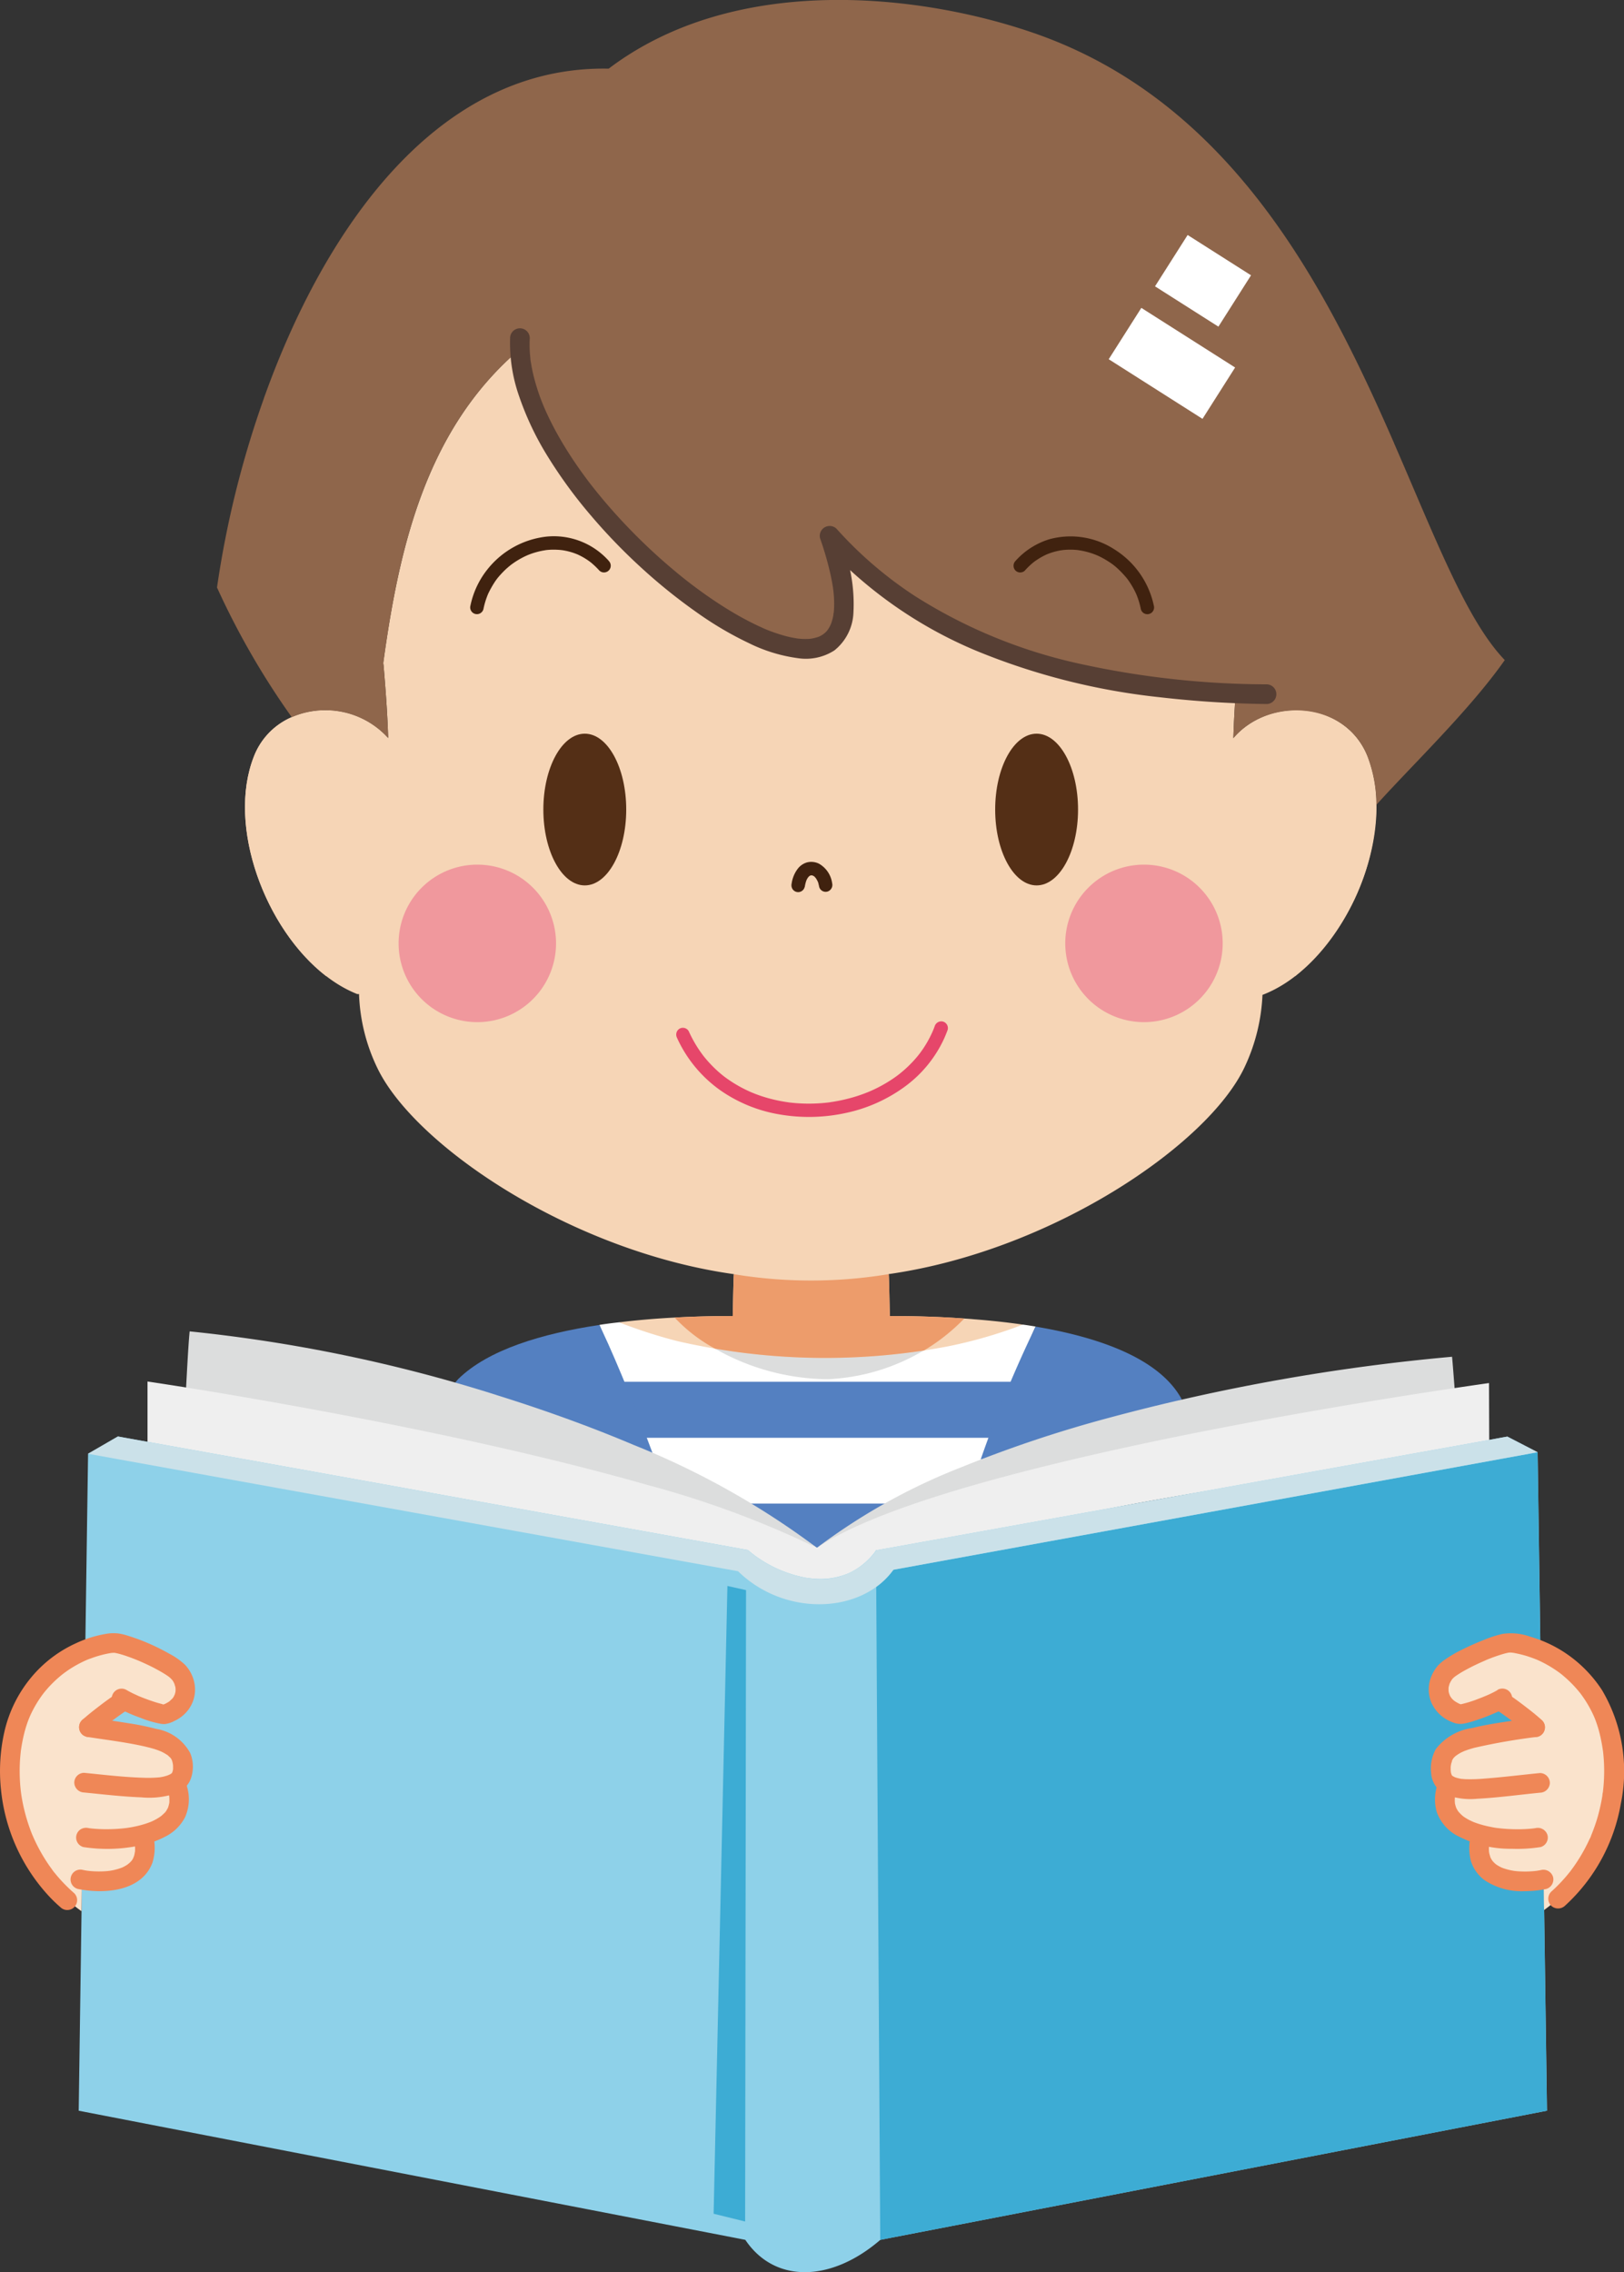
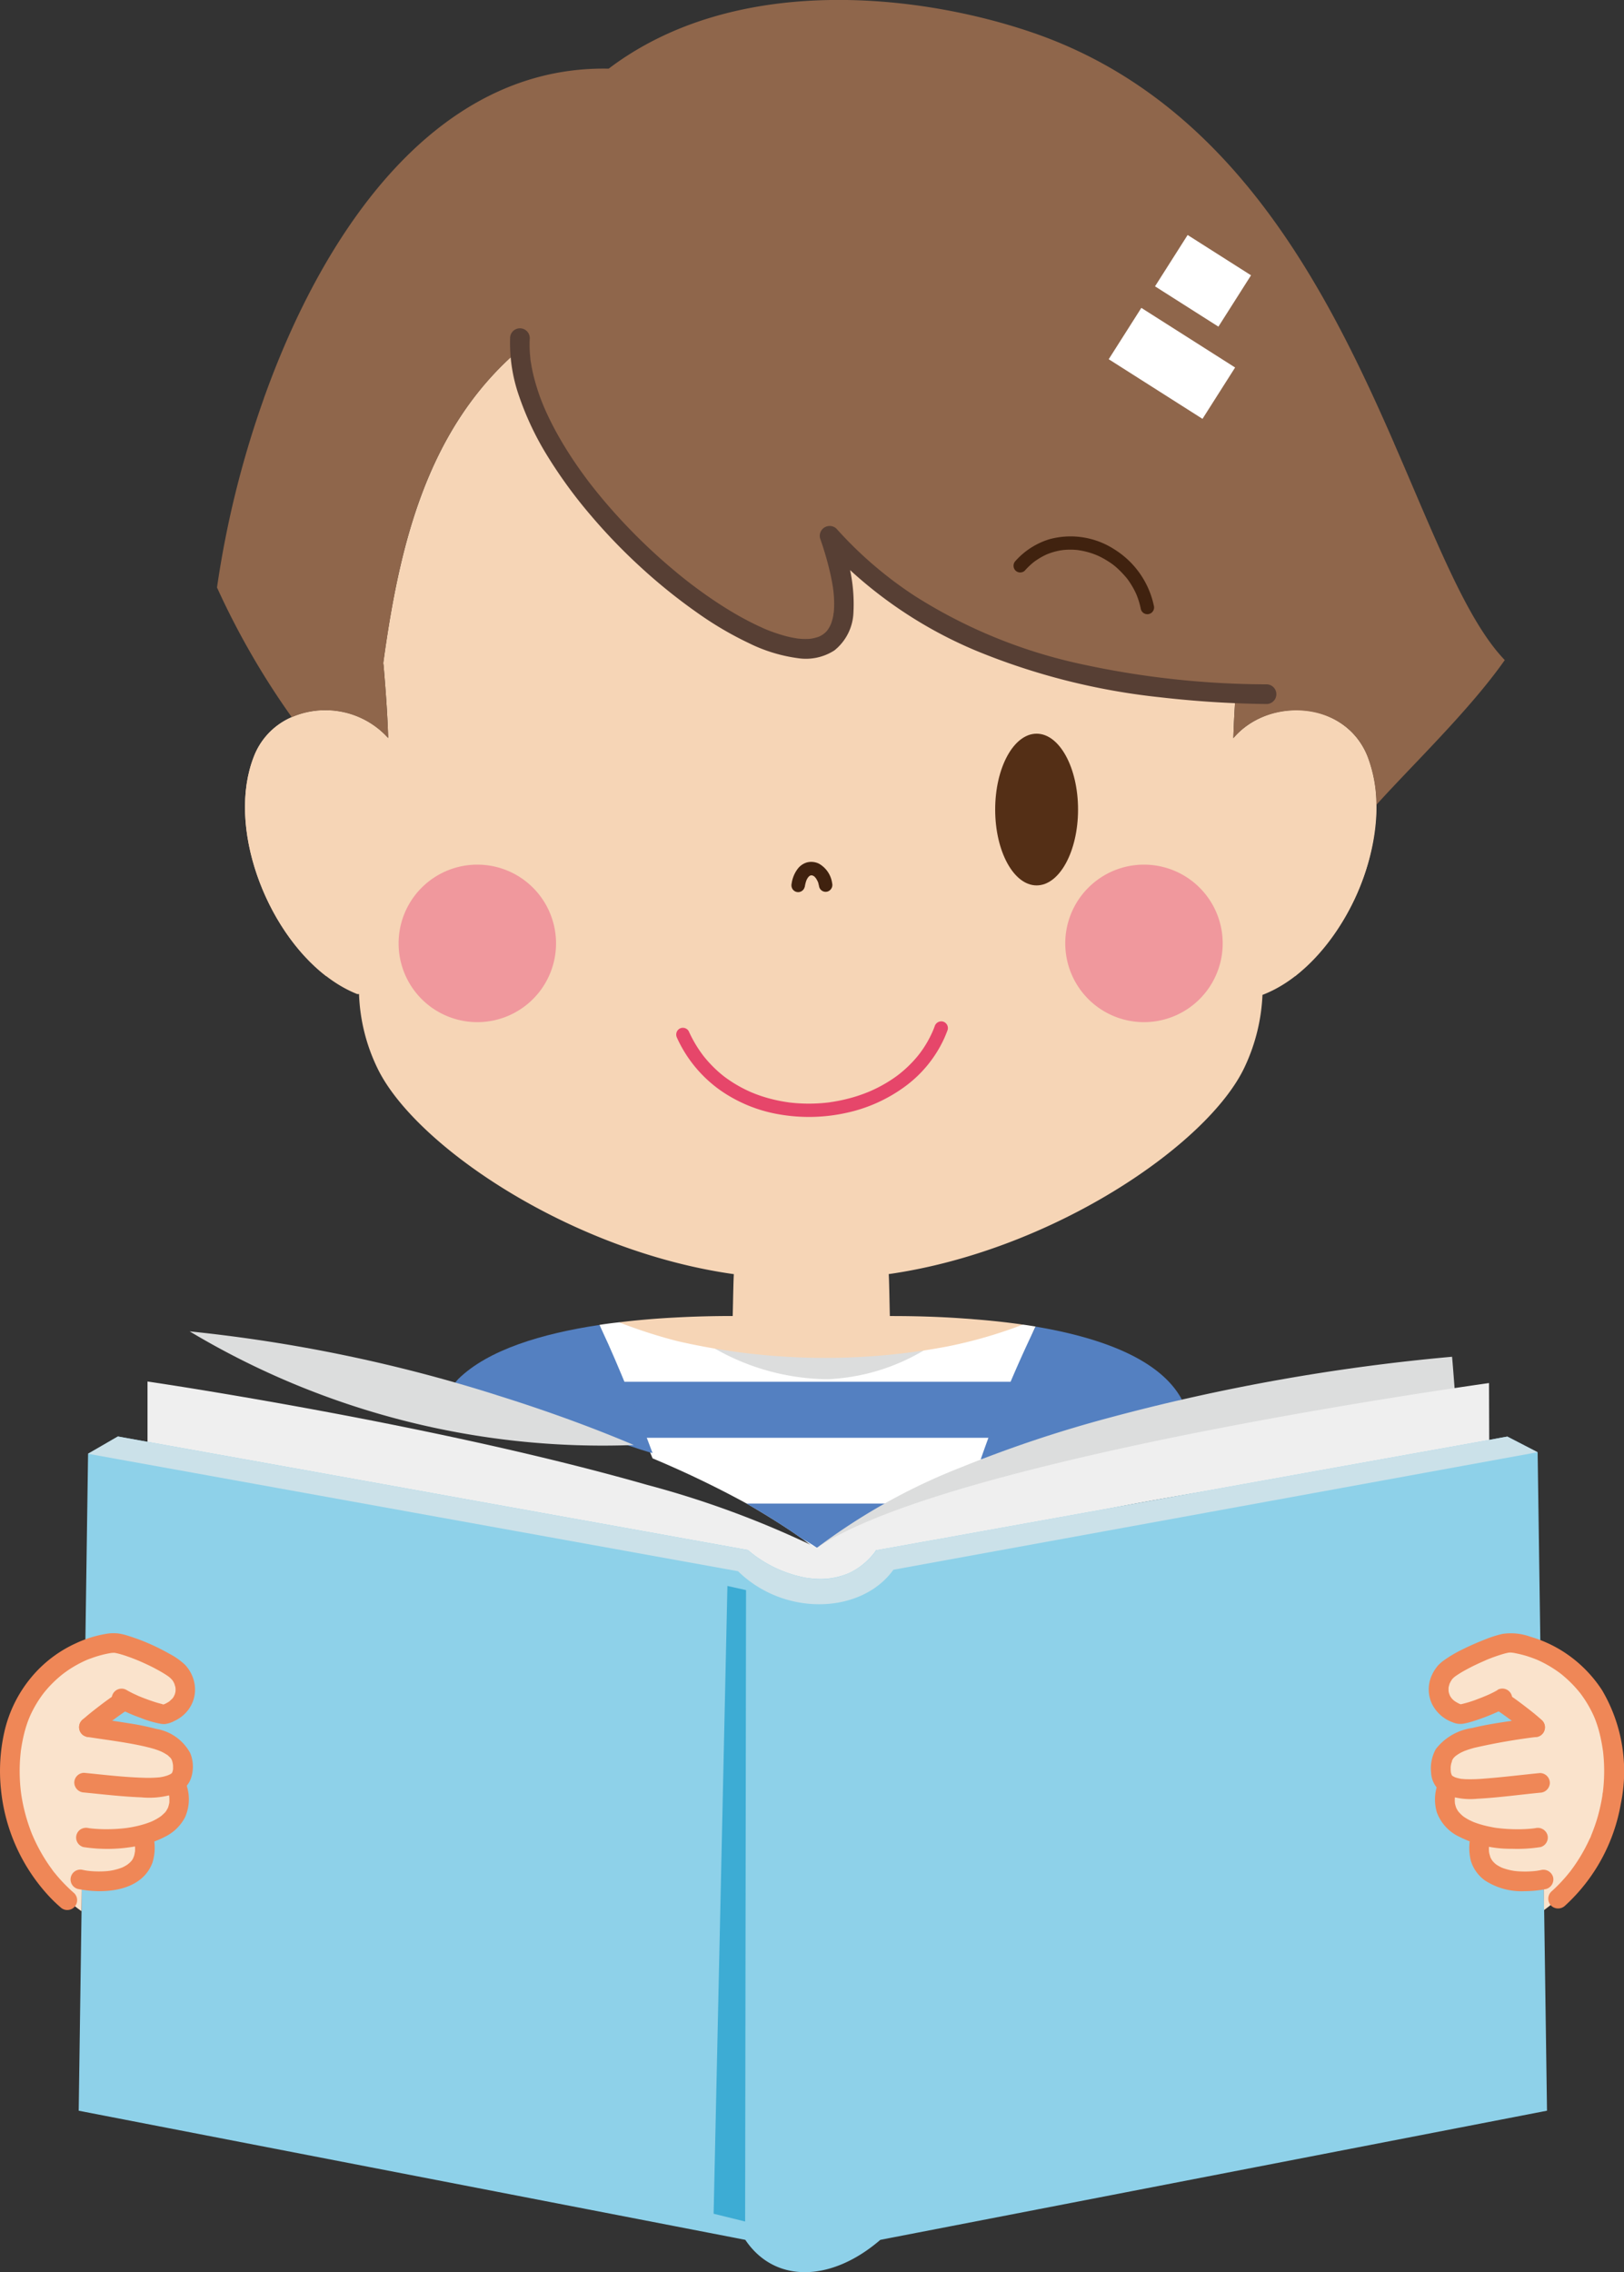
<svg xmlns="http://www.w3.org/2000/svg" xmlns:xlink="http://www.w3.org/1999/xlink" width="121.266" height="169.592" viewBox="0 0 121.266 169.592">
  <rect x="0" y="0" width="121.266" height="169.592" fill="#333333" stroke="none" />
  <defs>
    <clipPath id="a">
      <rect width="121.266" height="169.592" fill="none" />
    </clipPath>
    <clipPath id="b">
      <path d="M145.148,403.28a6.2,6.2,0,0,0-2.5.515,5.251,5.251,0,0,0-2.829,2.945c-2.022,5.174.838,12.855,5.383,16.37a13.9,13.9,0,0,0,2.594-1.64c.078-.667.185-1.335.309-2.007.278-1.538.734-3.045,1.059-4.576a39.757,39.757,0,0,0,.688-9.53c-.116-.124-.217-.224-.24-.247a6.2,6.2,0,0,0-4.463-1.829h0" transform="translate(-139.159 -403.28)" fill="none" />
    </clipPath>
    <radialGradient id="c" cx="0.554" cy="0.192" r="0.819" gradientTransform="matrix(0, 1, 0.757, 0, -5.693, 7.353)" gradientUnits="objectBoundingBox">
      <stop offset="0" stop-color="#efa89a" />
      <stop offset="0.566" stop-color="#f3c4ab" />
      <stop offset="1" stop-color="#f6d5b6" />
    </radialGradient>
    <clipPath id="d">
      <path d="M705.015,403.305a6.144,6.144,0,0,0-4.7,2.081,38.909,38.909,0,0,0,.68,9.522c.325,1.53.781,3.038,1.059,4.576.122.674.228,1.343.306,2.01a13.71,13.71,0,0,0,2.589,1.638A17.017,17.017,0,0,0,711,410.356a10.2,10.2,0,0,0-.657-3.594,5.537,5.537,0,0,0-5.328-3.457h0" transform="translate(-700.281 -403.305)" fill="none" />
    </clipPath>
    <radialGradient id="e" cx="0.674" cy="0.79" r="0.884" gradientTransform="matrix(0, 1, 0.711, 0, -9.148, 11.262)" xlink:href="#c" />
  </defs>
  <g transform="translate(-341 249.141)">
    <g transform="translate(341 -249.141)">
      <g transform="translate(0 0)">
        <g transform="translate(0 0)" clip-path="url(#a)">
          <path d="M373.04,751.114c-.232.464-.92,2.2-1.662,4.12-.564,1.453-1.159,3.007-1.608,4.181-.386,1.028-.665,1.762-.711,1.9-.278.108-3.138,1.391-6.307,3.007-1.971,1.013-4.058,2.156-5.712,3.239-.116.07-.224.147-.332.216-.34-.271-.688-.533-1.051-.8-.008,0-.008,0-.016-.008-1.183-.843-2.481-1.654-3.849-2.458-.108-.062-.216-.131-.332-.193a75.089,75.089,0,0,0-7.018-3.37c-.054-.124-.294-.711-.626-1.538-.448-1.121-1.067-2.7-1.654-4.181-.873-2.187-1.654-4.174-1.693-4.243.487-.077.974-.139,1.469-.193a27.781,27.781,0,0,0,5.032.495c5.488.247,14.152.317,19.764.139a26.1,26.1,0,0,0,5.356-.464c.325.046.642.093.951.147" transform="translate(-295.712 -652.098)" fill="#fff" />
          <path d="M382.562,784.546c-.564,1.453-1.159,3.007-1.608,4.182H355c-.448-1.121-1.067-2.7-1.654-4.182Z" transform="translate(-306.895 -681.411)" fill="#5480c1" />
          <path d="M435.369,853.691c-1.971,1.013-4.058,2.156-5.712,3.239-.108.023-.217.046-.332.062a8.961,8.961,0,0,0-1.051-.641c-.008,0-.008,0-.015-.008-1.183-.842-2.481-1.654-3.849-2.458-.108-.062-.216-.131-.332-.193Z" transform="translate(-368.329 -741.466)" fill="#5480c1" />
          <path d="M409.681,754.7a15.3,15.3,0,0,1-9.221,3.61,17.27,17.27,0,0,1-8.409-2.28,12.594,12.594,0,0,1-2.133-1.469c5.488.247,14.152.317,19.764.139" transform="translate(-338.659 -655.367)" fill="#dcdddd" />
          <path d="M572.064,758.656c-1.825.62-11.623,3.644-15.018,4.475a92.972,92.972,0,0,1,4.1-9.917c4.877.819,9.3,2.427,10.921,5.441" transform="translate(-483.818 -654.198)" fill="#5480c1" />
          <path d="M273.277,761.835c-.906-.171-13.591-4.581-14.74-5.256.07-.085.147-.178.224-.263,2.241-2.2,6.261-3.4,10.543-4.042.077.147.155.309.232.479,1.09,2.3,2.8,6.547,3.741,9.082" transform="translate(-224.55 -653.381)" fill="#5480c1" />
          <path d="M511.455,770.324a149.972,149.972,0,0,0-25.661,4.568,93.4,93.4,0,0,0-10.906,3.648,45.3,45.3,0,0,0-10.86,6.044c2.218-1.5,43.036-10.863,47.643-11.551,0,0-.155-2.091-.216-2.709" transform="translate(-403.028 -669.058)" fill="#dcdddd" />
-           <path d="M128.631,760.665a114.175,114.175,0,0,0-22.9-4.746c-.108,1.028-.24,3.8-.3,4.785,4.182.672,43.964,9.692,47.141,11.369A60.049,60.049,0,0,0,138.9,764.4c-3.27-1.384-6.748-2.636-10.272-3.733" transform="translate(-91.569 -656.547)" fill="#dcdddd" />
+           <path d="M128.631,760.665a114.175,114.175,0,0,0-22.9-4.746A60.049,60.049,0,0,0,138.9,764.4c-3.27-1.384-6.748-2.636-10.272-3.733" transform="translate(-91.569 -656.547)" fill="#dcdddd" />
          <path d="M183.963,784.493s-.927.131-2.543.371c-4.607.688-14.778,2.288-24.741,4.468-4.406.966-8.765,2.04-12.591,3.192-4.4,1.329-8.093,2.767-10.311,4.267a71,71,0,0,0-12.684-4.7c-4.22-1.206-8.811-2.319-13.271-3.293-8.734-1.909-17-3.308-21.186-3.981-1.8-.286-2.844-.44-2.844-.44v4.943c5.124.92,43.521,7.741,44.58,7.934a10.108,10.108,0,0,0,5.208,2.366,4.991,4.991,0,0,0,4.63-2.118c1.291-.232,13.847-3.023,20.193-4.167,9.422-1.7,20.127-3.155,25.576-4.129Z" transform="translate(-72.777 -681.264)" fill="#efefef" />
          <path d="M154.3,865.915s-41.46,8.031-48.7,9.43c-.68.131-1.059.209-1.074.209-3.625,3.13-7.853,3.3-10.079,0-.147-.031-.317-.062-.317-.062l-.031-.008-49.429-9.569s.564-39.79.7-49.034l2.234-1.291c.626.116,1.368.247,2.211.4,5.125.92,13.936,2.5,22.229,4,6.292,1.136,12.282,2.211,16.131,2.906,2.682.487,4.328.781,4.328.781s1.074.193,2.133.386a9.31,9.31,0,0,0,4.3,2.064c.015,0,.023.008.039.008.2.031.41.054.61.07a5.4,5.4,0,0,0,2.435-.348,1.971,1.971,0,0,0,.263-.116c.1-.046.193-.1.294-.155a5.233,5.233,0,0,0,1.639-1.5.029.029,0,0,0,.023-.008c1.283-.224,2.249-.4,2.249-.4s.974-.178,2.636-.471c3.2-.58,8.958-1.615,15.3-2.759,9.422-1.7,20.127-3.625,25.576-4.6.41-.077.781-.147,1.129-.209l.216-.039h.008l2.257,1.167c.131,9.02.7,49.15.7,49.15" transform="translate(-38.793 -708.374)" fill="#8ed1e9" />
          <path d="M497.6,880.149c0,.015-.015.023-.023.039v-.031a.029.029,0,0,0,.023-.008" transform="translate(-432.162 -764.446)" fill="#3dacd4" />
-           <path d="M547.768,873.677s-41.46,8.031-48.7,9.43c-.68.131-1.059.209-1.074.209l-.3-48.733a.008.008,0,0,1,.008-.008c.008-.007.023-.015.031-.023a5.626,5.626,0,0,0,1.244-1.252l48.1-8.773c.131,9.02.7,49.15.7,49.15" transform="translate(-432.265 -716.136)" fill="#3dacd4" />
          <path d="M407.78,900.777l-1.391-.31-1.03,46.856,2.353.58Z" transform="translate(-352.072 -782.093)" fill="#3dacd4" />
          <path d="M158.2,816.766l-48.1,8.773a5.626,5.626,0,0,1-1.244,1.252c-.008.008-.023.015-.031.023a.008.008,0,0,0-.008.008c-2.8,2.017-7.374,1.708-10.319-1.175l-48.54-8.765,2.234-1.291c.626.116,1.368.247,2.21.4,5.125.92,13.936,2.5,22.229,4,6.292,1.136,12.282,2.211,16.131,2.906,2.682.487,4.328.781,4.328.781s1.074.193,2.133.386a9.311,9.311,0,0,0,4.3,2.064c.015,0,.023.008.039.008a6.958,6.958,0,0,0,.8.093,5.058,5.058,0,0,0,2.249-.371,1.958,1.958,0,0,0,.263-.116c.1-.046.193-.1.294-.155a5.108,5.108,0,0,0,1.639-1.469c.008-.015.023-.023.023-.039,1.283-.224,2.249-.4,2.249-.4s.974-.178,2.636-.472c3.2-.58,8.958-1.615,15.3-2.759,9.422-1.7,20.127-3.625,25.576-4.6.41-.077.781-.147,1.128-.209l.216-.039h.008Z" transform="translate(-43.389 -708.375)" fill="#cbe1e9" />
          <path d="M829.828,939.21a8.8,8.8,0,0,0-5.109-5.859,8.511,8.511,0,0,0-1.082-.371,5.59,5.59,0,0,0-1.152-.209A11.889,11.889,0,0,0,817.593,935c-.842,1.028-.649,2.991,1.051,3.1a8.169,8.169,0,0,0,3.022-1.043,22.159,22.159,0,0,1,2.651,2.017c-3.563.556-5.851.75-6.717,1.917-.356.464-.379,1.816.178,2.172a.579.579,0,0,0,.093.054c-.039.116-.093.247-.1.271-.727,2.071.7,3.13,2.512,3.6v.008a1.827,1.827,0,0,0-.039.2c-.789,3.354,2.968,3.5,4.707,3.138h.008c.008.773.016,1.53.031,2.28a12.8,12.8,0,0,0,4.839-13.5" transform="translate(-709.691 -810.15)" fill="#fae3cc" />
          <path d="M816.807,931.534a7.362,7.362,0,0,1-.713.362l-.2.086c-.041.018-.128.046.055-.023-.041.015-.081.034-.122.05q-.2.084-.412.162a8.617,8.617,0,0,1-1.425.442c-.177.033.149-.008.07-.007a.666.666,0,0,0-.079,0c-.1.014.267.071.094,0-.044-.017-.09-.032-.135-.048-.136-.047.142.069.005,0a3.38,3.38,0,0,1-.373-.214c-.048-.031-.065-.079.051.042-.027-.028-.062-.051-.091-.077a1.9,1.9,0,0,1-.137-.136c-.025-.027-.047-.06-.074-.085.123.117.08.109.048.06s-.068-.1-.1-.153-.051-.107-.08-.159c.121.216.012.019-.009-.056-.016-.056-.026-.113-.039-.17-.024-.11.011.09.011.092,0-.034-.007-.07-.009-.1,0-.058,0-.116,0-.174q0-.035,0-.07c.013-.174-.02.094-.008.039a3.142,3.142,0,0,1,.083-.327c.012-.034.028-.067.038-.1,0,.005-.082.176-.03.076.034-.065.066-.131.105-.194s.075-.1.1-.156c-.1.174-.056.069-.008.016a1.71,1.71,0,0,1,.166-.156l.047-.039c.076-.065-.1.076-.088.067a.908.908,0,0,1,.111-.081c.091-.065.184-.126.279-.186.2-.128.412-.246.624-.359q.352-.188.713-.357.181-.085.363-.166l.183-.08.073-.031c.13-.056-.173.071-.012,0a12.629,12.629,0,0,1,1.36-.488c.084-.024.168-.046.253-.065l.12-.025c.082-.016.244-.012-.046,0,.058,0,.115-.011.174-.01.077,0,.154.012.231.019.138.013-.007,0-.028,0a1.218,1.218,0,0,1,.2.034,7.9,7.9,0,0,1,1.213.335q.144.052.287.108c.009,0,.2.079.071.028s.032.014.046.02q.232.1.459.218a8.842,8.842,0,0,1,.852.5q.2.132.393.276l.077.058c.136.1-.129-.1,0,0,.068.055.137.11.2.167a8.9,8.9,0,0,1,.713.673q.165.174.32.356.078.091.153.184l.06.075q.073.093-.027-.035l.058.077a8.739,8.739,0,0,1,.991,1.7c.013.03.025.06.039.089-.08-.172-.027-.063-.009-.019.03.075.06.151.088.227q.089.24.164.485c.1.323.178.652.245.982q.045.223.082.448.02.118.037.237c.007.05.017.172,0-.029,0,.048.012.1.018.143q.059.5.078,1.007a12.976,12.976,0,0,1-.078,1.979c0,.032-.008.064-.012.1l-.006.048q-.016.122.007-.051a.737.737,0,0,0-.032.216q-.039.252-.088.5-.1.5-.235,1-.13.471-.3.931-.083.23-.174.458l-.046.113c-.025.061-.019.138.008-.017a1.321,1.321,0,0,1-.119.269,12.7,12.7,0,0,1-.977,1.762q-.137.206-.281.406-.065.09-.132.179c-.025.033-.047.069-.075.1.13-.142.022-.029-.007.008q-.325.41-.684.791-.345.365-.719.7a.739.739,0,0,0,0,1.039.751.751,0,0,0,1.038,0,13.39,13.39,0,0,0,4.164-7.605,11.92,11.92,0,0,0-1.4-8.479,9.694,9.694,0,0,0-3.161-3.041,9.574,9.574,0,0,0-2.227-.961,4.261,4.261,0,0,0-2.044-.2,8.309,8.309,0,0,0-1.311.418c-.573.223-1.139.47-1.689.745a9.228,9.228,0,0,0-1.283.746,3.11,3.11,0,0,0-.523.437,2.989,2.989,0,0,0-.55.926,2.544,2.544,0,0,0,.078,1.935,2.775,2.775,0,0,0,1.554,1.392,1.449,1.449,0,0,0,.873.089,5.149,5.149,0,0,0,.631-.162,15.875,15.875,0,0,0,1.865-.713,7.341,7.341,0,0,0,.713-.362.734.734,0,0,0-.741-1.268" transform="translate(-704.978 -805.393)" fill="#ef8757" />
          <path d="M847.714,961.831c.459.3.9.626,1.34.96.023.017.121.093.021.016s0,0,.02.016l.154.121q.154.122.306.247c.176.146.351.294.518.45a.734.734,0,0,0,1.038-1.038c-.406-.377-.846-.718-1.286-1.056s-.9-.675-1.372-.985a.739.739,0,0,0-1,.263.751.751,0,0,0,.263,1" transform="translate(-735.965 -834.201)" fill="#ef8757" />
          <path d="M820.367,975.229c-1.5.235-3.031.4-4.51.763a4.167,4.167,0,0,0-2.707,1.568,2.958,2.958,0,0,0-.354,1.767,1.9,1.9,0,0,0,1.055,1.615,5.1,5.1,0,0,0,2.4.328c1.563-.079,3.12-.3,4.677-.45a.751.751,0,0,0,.734-.734.742.742,0,0,0-.734-.734c-1.391.137-2.78.311-4.174.417a11.917,11.917,0,0,1-1.287.044c-.086,0-.172-.007-.258-.014l-.116-.01-.045,0c-.151-.016.194.031.085.012a3.68,3.68,0,0,1-.423-.091c-.062-.018-.122-.04-.182-.062-.148-.054.12.056.071.031-.033-.017-.068-.031-.1-.048s-.065-.034-.1-.053c-.076-.046-.067-.093.036.034a.644.644,0,0,0-.05-.046c-.024-.024-.044-.052-.068-.075.133.125.084.118.055.067-.017-.03-.036-.058-.052-.088-.061-.116.006-.007.017.049-.012-.062-.043-.124-.058-.186-.009-.035-.046-.248-.022-.1s0-.084,0-.125q0-.1,0-.206c0-.075.061-.3,0-.044.014-.058.02-.118.033-.177.026-.117.084-.233.107-.349-.033.171-.069.15-.039.093.013-.025.024-.051.037-.075s.045-.072.066-.108c.036-.061-.142.17-.022.031q.05-.058.1-.112t.1-.089c.052-.046.194-.131-.025.014.085-.056.165-.118.253-.17s.171-.1.26-.139l.141-.065c.118-.055-.181.072-.058.024l.091-.036a7.2,7.2,0,0,1,.726-.232,45.359,45.359,0,0,1,4.735-.821.736.736,0,0,0,.513-.9.756.756,0,0,0-.9-.513" transform="translate(-705.933 -847.015)" fill="#ef8757" />
          <path d="M815.337,1008.307a3.344,3.344,0,0,0-.115,2.278,3.281,3.281,0,0,0,1.384,1.651,8.477,8.477,0,0,0,4.2,1.046,11.123,11.123,0,0,0,2.155-.128.737.737,0,0,0,.513-.9.756.756,0,0,0-.9-.513c-.048.008-.245.035-.083.014s-.059.006-.107.012c-.135.015-.27.026-.405.035-.3.019-.593.026-.89.022q-.484-.006-.966-.049l-.227-.023-.13-.015-.065-.008c-.1-.012.092.013.1.013a4.665,4.665,0,0,1-.5-.081,8.123,8.123,0,0,1-.95-.236c-.152-.048-.3-.1-.451-.162-.131-.052.155.069.05.021l-.109-.049c-.071-.033-.142-.068-.211-.1a3.877,3.877,0,0,1-.367-.219l-.091-.064c-.116-.081.087.071.05.04-.056-.046-.111-.091-.165-.14a3.389,3.389,0,0,1-.269-.288c-.053-.061.112.154.067.087-.009-.014-.021-.028-.03-.042s-.034-.05-.051-.075q-.056-.087-.1-.179c-.016-.031-.029-.062-.045-.093-.045-.091.053.112.044.1s-.018-.047-.023-.061c-.024-.071-.047-.142-.065-.215-.01-.039-.018-.079-.025-.119,0-.013,0-.027-.007-.041-.024-.115.016.172.013.1s-.014-.161-.014-.242.005-.18.013-.271c.014-.166-.027.151-.006.038.009-.048.016-.1.026-.145a3.909,3.909,0,0,1,.179-.6.737.737,0,0,0-.513-.9.754.754,0,0,0-.9.513" transform="translate(-707.923 -875.292)" fill="#ef8757" />
          <path d="M834.715,1037.465a3.879,3.879,0,0,0-.031,2.061,2.822,2.822,0,0,0,1.038,1.441,5.006,5.006,0,0,0,2.989.805,7.933,7.933,0,0,0,1.591-.163.739.739,0,0,0,.513-.9.752.752,0,0,0-.9-.513c-.086.018-.173.034-.26.048l-.126.019c-.119.018.212-.026.091-.012l-.093.011q-.309.034-.621.043c-.225.006-.451,0-.675-.014-.1-.007-.2-.018-.3-.029-.18-.02.2.031,0,0q-.1-.015-.2-.034a4.351,4.351,0,0,1-.636-.171c-.046-.016-.091-.035-.137-.052-.117-.045.18.083.068.028l-.053-.024a2.828,2.828,0,0,1-.3-.162q-.06-.037-.117-.077c-.022-.016-.044-.035-.068-.049.186.117.119.1.072.055a2.512,2.512,0,0,1-.229-.219c-.053-.06-.12-.187.009.021-.027-.043-.06-.083-.088-.126s-.054-.089-.078-.134l-.032-.064c-.033-.068-.035-.159.021.056-.031-.117-.08-.228-.106-.348-.007-.031-.012-.062-.018-.094-.036-.181.014.16,0,.033-.005-.068-.011-.137-.013-.205a3.644,3.644,0,0,1,.021-.446c.014-.151-.032.187,0,.036.007-.041.014-.082.021-.123.019-.1.042-.2.067-.3a.734.734,0,0,0-1.416-.391" transform="translate(-724.848 -900.619)" fill="#ef8757" />
          <path d="M18.207,940.955c-.866-1.167-3.154-1.36-6.717-1.917a22.161,22.161,0,0,1,2.651-2.017,6.74,6.74,0,0,0,3.061.889,1.719,1.719,0,0,0,1.013-2.945c-.649-.781-3.463-2.342-4.893-2.226a6.165,6.165,0,0,0-1.152.209,10.013,10.013,0,0,0-.958.325,8.8,8.8,0,0,0-5.233,5.905,12.8,12.8,0,0,0,4.954,13.588c.016-.765.023-1.546.031-2.342,1.8.332,5.449.124,4.576-3.262l-.448-.008c2.017-.41,3.741-1.477,2.937-3.733-.008-.023-.054-.139-.093-.232.031-.023.062-.039.093-.062a2.071,2.071,0,0,0,.178-2.172" transform="translate(-4.849 -810.117)" fill="#fae3cc" />
          <path d="M8.695,932.794a11.276,11.276,0,0,0,1.78.8,7.757,7.757,0,0,0,1.47.441,1.724,1.724,0,0,0,.348.033,1.976,1.976,0,0,0,.7-.22,2.77,2.77,0,0,0,.863-.606,2.517,2.517,0,0,0,.706-1.849,2.74,2.74,0,0,0-.759-1.764,5.3,5.3,0,0,0-1.185-.826,15.588,15.588,0,0,0-3.17-1.361,4.367,4.367,0,0,0-.554-.13,3.115,3.115,0,0,0-1,.026,8.635,8.635,0,0,0-2.285.726,9.347,9.347,0,0,0-3.344,2.6,9.708,9.708,0,0,0-1.932,3.957,13.255,13.255,0,0,0-.26,4.331,13.7,13.7,0,0,0,3.635,8.016q.379.4.794.759a.734.734,0,1,0,1.038-1.038,12.107,12.107,0,0,1-1.447-1.5c-.027-.033-.209-.248-.068-.084-.053-.062-.1-.131-.148-.2q-.161-.217-.311-.442-.287-.427-.538-.876t-.464-.913q-.051-.111-.1-.222c-.013-.03-.025-.06-.039-.089.089.187.015.035,0,0q-.1-.236-.184-.476a13.211,13.211,0,0,1-.543-1.935q-.047-.237-.086-.475c-.013-.079-.025-.159-.036-.239-.025-.171.021.175,0,0-.006-.048-.012-.1-.018-.144q-.059-.5-.079-1.007a12.759,12.759,0,0,1,.075-1.983c0-.039.01-.079.014-.118.02-.17-.026.175,0,.006.012-.078.023-.157.036-.235q.04-.246.09-.491c.065-.319.142-.636.237-.948q.069-.228.151-.453.041-.112.085-.222a.817.817,0,0,0,.054-.132c-.041.1-.05.117-.028.066l.029-.065a8.672,8.672,0,0,1,.451-.881,8.767,8.767,0,0,1,.545-.82c0,.005.058-.073.057-.075l-.058.075.058-.073q.073-.092.149-.181.166-.2.343-.383a8.854,8.854,0,0,1,.7-.659q.089-.076.18-.149c.01-.008.093-.069.092-.073s-.137.1-.019.015.265-.194.4-.285a8.793,8.793,0,0,1,.85-.5q.21-.109.426-.206l.13-.057c.127-.056-.043.021-.044.019s.233-.092.265-.1a8.5,8.5,0,0,1,1.016-.312c.1-.023.2-.045.295-.064l.144-.026c.046-.008.175-.041,0,0a1.42,1.42,0,0,1,.367-.025c.031,0,.062.007.093.009-.285-.019-.146-.021-.068-.006s.182.038.272.061c.207.054.412.119.614.189.238.082.474.172.708.266l.181.074c.138.057-.167-.072-.03-.013l.073.031q.2.087.4.179a13.539,13.539,0,0,1,1.4.732c.09.055.179.112.266.171.04.027.08.055.119.083l.056.041c.114.083-.143-.117-.056-.043.058.05.118.1.172.152.023.023.045.047.067.071s.022.031.035.044c-.155-.154-.041-.052,0,0s.066.1.1.16.1.255.02.022a3.06,3.06,0,0,1,.108.358c.006.029.009.058.016.087-.049-.213-.015-.137-.012-.073s.007.116.007.174-.008.115-.01.173c0,.094.037-.206.009-.075-.007.034-.013.068-.021.1a1.7,1.7,0,0,1-.049.168c-.022.062-.082.143.022-.045-.011.02-.02.043-.03.064q-.04.08-.087.157c-.019.031-.041.06-.061.091-.076.115.118-.134.024-.031s-.19.176-.278.269c.131-.139.074-.057.017-.018l-.07.046a2.4,2.4,0,0,1-.228.126c-.016.008-.154.069-.037.019s-.027.009-.043.015c-.038.014-.077.024-.114.039-.088.034-.033-.039.142-.013a.551.551,0,0,0-.07,0c-.166,0,.2.038.058.008-.212-.044-.419-.1-.626-.163-.277-.086-.55-.181-.822-.284q-.207-.078-.411-.162l-.082-.033c-.148-.061.16.07.014.006l-.215-.1a7.289,7.289,0,0,1-.694-.354.734.734,0,0,0-.741,1.268" transform="translate(0 -805.385)" fill="#ef8757" />
          <path d="M47.788,960.546c-.47.31-.926.642-1.372.985s-.879.679-1.286,1.056a.74.74,0,0,0,0,1.038.75.75,0,0,0,1.039,0c.163-.151.333-.3.5-.438q.151-.125.3-.247l.154-.121.078-.061c-.177.142-.058.045-.021.017.436-.334.882-.658,1.34-.961a.734.734,0,1,0-.741-1.268" transform="translate(-39.013 -834.184)" fill="#ef8757" />
          <path d="M43.043,976.611c1.418.222,2.853.389,4.255.7.263.059.525.125.783.2q.166.051.33.11l.154.059c.02.008.04.018.06.024-.235-.075-.091-.039-.031-.011a3.264,3.264,0,0,1,.508.285l.066.048c.085.058-.1-.07-.085-.066a.434.434,0,0,1,.1.085,2.427,2.427,0,0,1,.2.2c.1.118-.106-.167-.021-.025.025.042.048.085.072.128.061.108-.058-.159-.029-.073.009.026.02.052.029.079a2.086,2.086,0,0,1,.058.2c.014.06.019.124.035.183,0-.006-.02-.2-.012-.082,0,.038.007.077.009.115q0,.1,0,.193,0,.039,0,.077c0,.026,0,.051-.007.076q.027-.189.013-.1c-.016.06-.024.122-.042.183-.009.029-.019.058-.029.087-.034.107.027-.069.032-.075a.7.7,0,0,0-.088.154c.056-.139.092-.109.026-.039-.023.024-.056.046-.077.072.1-.125.114-.081.046-.042l-.032.019-.082.046c-.062.033-.125.061-.188.091.286-.135.053-.024-.027,0s-.139.042-.209.06-.143.033-.215.046l-.114.019c-.175.029.2-.022.041-.005a9.032,9.032,0,0,1-1.212.039c-1.5-.04-2.99-.223-4.478-.369a.737.737,0,0,0-.734.734.754.754,0,0,0,.734.734c1.426.14,2.855.309,4.288.363a6.167,6.167,0,0,0,2.42-.251,3.326,3.326,0,0,0,.517-.241,1.775,1.775,0,0,0,.741-.9,2.67,2.67,0,0,0-.042-1.909,3.543,3.543,0,0,0-2.54-1.809,19.319,19.319,0,0,0-2.093-.426c-.91-.148-1.822-.277-2.733-.419a.8.8,0,0,0-.566.074.734.734,0,0,0,.175,1.342" transform="translate(-36.601 -846.981)" fill="#ef8757" />
          <path d="M50.1,1008.631a4,4,0,0,1,.165.536.917.917,0,0,1,.045.243c0,.023-.02-.2-.016-.117,0,.021,0,.041.006.062q.007.068.009.137,0,.1,0,.206c0,.038-.005.076-.008.113-.011.158.029-.164.009-.057a3.216,3.216,0,0,1-.105.4c-.04.124.077-.165.03-.067-.013.027-.025.055-.039.082q-.046.092-.1.18c-.016.025-.033.051-.05.075s-.021.028-.03.042c-.055.085.073-.1.068-.087a.759.759,0,0,1-.136.159,3.51,3.51,0,0,1-.3.271c-.068.058.168-.122.039-.032l-.08.056c-.062.043-.126.083-.19.122a4.39,4.39,0,0,1-.4.21l-.1.043c-.138.063.155-.062.05-.021-.076.029-.152.06-.229.088a7.414,7.414,0,0,1-.947.268q-.239.052-.481.091l-.243.037c-.079.013.135-.019.114-.015s-.044.006-.065.008l-.146.017q-.486.055-.976.069c-.337.01-.675.008-1.012-.011q-.233-.013-.465-.036l-.208-.024c-.106-.013.222.032.079.01l-.111-.017a.8.8,0,0,0-.566.074.734.734,0,0,0,.175,1.342,11.782,11.782,0,0,0,4.136-.1,6.962,6.962,0,0,0,2.019-.7,3.353,3.353,0,0,0,1.437-1.424,3.318,3.318,0,0,0,.029-2.621.751.751,0,0,0-.9-.513.743.743,0,0,0-.513.9" transform="translate(-37.661 -875.226)" fill="#ef8757" />
          <path d="M44.876,1037.791c.039.154.059.31.094.464-.056-.242,0-.027,0,.04s.01.161.011.241q0,.1-.005.193c-.005.08-.062.25.006,0-.032.116-.043.236-.079.352-.016.051-.041.1-.055.154.061-.231.039-.09,0-.017a1.051,1.051,0,0,1-.179.286c-.007.007.134-.159.063-.083-.019.02-.036.042-.054.063s-.063.067-.1.1-.074.069-.113.1c-.018.015-.037.029-.054.044.188-.169.091-.07.037-.031a2.638,2.638,0,0,1-.239.149q-.075.042-.152.078l-.052.024c-.154.074.154-.059.042-.016a4.623,4.623,0,0,1-.624.193q-.156.035-.313.06l-.075.012c-.129.021.2-.024.074-.01l-.182.02c-.221.021-.443.03-.665.029q-.359,0-.716-.038l-.161-.018c-.12-.014.21.031.091.012l-.076-.011q-.155-.024-.309-.056a.734.734,0,0,0-.39,1.416c1.935.4,4.754.207,5.569-1.943a3.728,3.728,0,0,0,.017-2.2.734.734,0,0,0-1.416.391" transform="translate(-34.893 -900.555)" fill="#ef8757" />
          <path d="M223.672,233.566c.077,5.673-3.687,12.336-8.494,14.183h-.016a14.037,14.037,0,0,1-1.345,5.418c-2.736,5.781-14.377,13.688-26.565,15.428.031.332.054,1.894.085,3.13h.147c1.646,0,3.5.046,5.41.186.232.015.472.031.711.054,1.214.093,2.45.224,3.664.4a34.724,34.724,0,0,1-5.148,1.53c-.4.085-.8.162-1.214.232-.34.062-.688.116-1.028.17h-.008a49.3,49.3,0,0,1-15.59-.139c-.943-.162-1.886-.348-2.821-.564a38.264,38.264,0,0,1-4.344-1.4c1.391-.17,2.79-.286,4.151-.356,1.523-.085,2.991-.116,4.336-.116.031-1.237.054-2.767.085-3.123-12.212-1.716-23.907-9.646-26.643-15.435a13.748,13.748,0,0,1-1.345-5.472h-.139c-5.82-2.311-10.064-11.71-7.714-17.723a5.251,5.251,0,0,1,2.829-2.945,6.335,6.335,0,0,1,6.964,1.314c.016.023.116.124.232.24V228.5c-.054-1.8-.193-3.61-.348-5.411l-.031-.008c1.175-8.61,3.161-17.344,9.955-23.3l.278-.023c.835,13.441,30.1,33.831,23.11,13.719,7.691,8.595,19.176,11.316,30.322,11.764v.062c-.077,1.1-.139,2.2-.17,3.293,2.613-3.1,8.386-2.813,10.025,1.376a10.2,10.2,0,0,1,.657,3.594" transform="translate(-120.891 -173.498)" fill="#f6d5b6" />
-           <path d="M404.84,726.714a14.672,14.672,0,0,1-3.014,2.388h-.008a49.3,49.3,0,0,1-15.59-.139,11.93,11.93,0,0,1-3.014-2.319c1.523-.085,2.991-.116,4.336-.116.031-1.237.054-2.767.085-3.123A35.428,35.428,0,0,0,399.2,723.4c.031.332.054,1.894.085,3.13h.147c1.646,0,3.5.046,5.41.186" transform="translate(-332.837 -628.301)" fill="#ed9c6b" />
        </g>
      </g>
      <g transform="translate(18.294 53.015)">
        <g clip-path="url(#b)">
          <rect width="22.301" height="16.874" transform="translate(-6.32 18.501) rotate(-74.998)" fill="url(#c)" />
        </g>
      </g>
      <g transform="translate(92.058 53.018)">
        <g clip-path="url(#d)">
          <rect width="21.962" height="15.623" transform="translate(-5.036 18.498) rotate(-74.998)" fill="url(#e)" />
        </g>
      </g>
      <g transform="translate(0 0)">
        <g transform="translate(0 0)" clip-path="url(#a)">
          <path d="M219.407,49.266c-2.628,3.741-6.91,7.83-9.584,10.8a10.2,10.2,0,0,0-.657-3.594c-1.639-4.189-7.412-4.475-10.025-1.376.031-1.113.093-2.234.17-3.354-11.146-.441-22.631-3.169-30.322-11.764,7.026,20.212-22.577-.487-23.118-13.92-6.987,5.928-9.02,14.732-10.2,23.4.162,1.87.3,3.749.363,5.627-.116-.124-.216-.224-.24-.247a6.336,6.336,0,0,0-6.964-1.314,58.357,58.357,0,0,1-5.581-9.677,73.357,73.357,0,0,1,3.509-14.137V29.7c4.522-12.653,12.939-24.826,25.738-24.579,9.561-7.235,23.451-5.534,31.767-2.651,14.74,5.109,21.8,18.968,26.875,30.592v.008c3.061,7.018,5.4,13.217,8.27,16.193" transform="translate(-107.045 0.003)" fill="#8f664b" />
          <path d="M289.685,187.117a11.967,11.967,0,0,0,.666,4.322,22,22,0,0,0,2.141,4.509,35.242,35.242,0,0,0,3.217,4.4,42.73,42.73,0,0,0,3.784,3.919,41.229,41.229,0,0,0,4.144,3.333,25.588,25.588,0,0,0,3.885,2.287,11.756,11.756,0,0,0,3.644,1.118,3.935,3.935,0,0,0,2.731-.577,3.794,3.794,0,0,0,1.424-2.818,12.223,12.223,0,0,0-.62-4.534c-.137-.474-.289-.944-.451-1.411l-1.227.714a32.44,32.44,0,0,0,11.5,8.088,49.83,49.83,0,0,0,13.726,3.461,76.911,76.911,0,0,0,7.944.5.735.735,0,0,0,0-1.469,65.678,65.678,0,0,1-13.71-1.478A38.124,38.124,0,0,1,319.9,206.36a29.421,29.421,0,0,1-5.844-5.017.739.739,0,0,0-1.227.714,23.775,23.775,0,0,1,.786,2.727q.119.548.2,1.1c-.036-.255,0,.042.01.1q.013.123.024.246c.014.168.025.337.029.506a6.673,6.673,0,0,1-.028.871c0,.021,0,.043-.007.064-.009.1-.055.07.01-.07a.833.833,0,0,0-.029.182c-.022.124-.049.247-.083.369-.029.105-.064.208-.1.31-.009.025-.021.048-.029.073-.037.111.089-.182.034-.081-.028.051-.049.107-.077.158a2.566,2.566,0,0,1-.148.249c-.022.032-.047.063-.068.1-.059.093.134-.155.058-.075-.021.022-.039.047-.059.07a2.211,2.211,0,0,1-.191.193.944.944,0,0,0-.1.086c.148-.18.095-.07,0-.01a2.312,2.312,0,0,1-.233.136c-.04.021-.083.037-.123.059-.1.051.2-.072.091-.039-.029.009-.058.022-.086.033a3.654,3.654,0,0,1-.558.139c-.158.03.223-.019.02,0-.052,0-.1.01-.154.013-.116.007-.231.01-.347.008s-.224-.007-.335-.016l-.173-.017-.058-.007c-.175-.018.17.028.048.007-.259-.044-.516-.089-.771-.153a12.217,12.217,0,0,1-1.651-.555c-.084-.034-.123,0,.034.015a.471.471,0,0,1-.107-.046l-.216-.1q-.239-.107-.474-.222-.454-.22-.9-.463c-.663-.362-1.309-.756-1.94-1.172-.668-.441-1.319-.907-1.956-1.392l-.12-.092c.158.121.018.014-.012-.009l-.241-.189q-.263-.207-.522-.419-.485-.4-.959-.809a43.3,43.3,0,0,1-3.793-3.729q-.883-.982-1.7-2.02l-.1-.126c-.113-.144.1.126-.016-.02l-.194-.254q-.191-.254-.378-.511-.385-.529-.748-1.073c-.46-.69-.893-1.4-1.289-2.126q-.292-.536-.555-1.088-.123-.259-.24-.521c-.038-.086-.075-.173-.113-.26.09.208-.032-.078-.052-.127a15.582,15.582,0,0,1-.7-2.137c-.081-.331-.15-.666-.2-1-.01-.067-.081-.341-.016-.094a1.7,1.7,0,0,1-.029-.246q-.028-.264-.043-.528a9.178,9.178,0,0,1,0-.956.734.734,0,1,0-1.469,0" transform="translate(-251.594 -161.881)" fill="#573f34" />
          <rect width="4.541" height="8.297" transform="translate(82.789 26.812) rotate(-57.562)" fill="#fff" />
          <rect width="4.541" height="5.609" transform="translate(86.246 21.372) rotate(-57.561)" fill="#fff" />
          <path d="M384.183,581.139a9.724,9.724,0,0,0,3.235,3.91,10.838,10.838,0,0,0,4.425,1.8,12.915,12.915,0,0,0,4.953-.112,11.458,11.458,0,0,0,4.331-1.917,9.194,9.194,0,0,0,3.008-3.654c.091-.208.178-.418.255-.631a.505.505,0,0,0-.351-.618.516.516,0,0,0-.618.351q-.047.13-.1.258c-.018.045-.059.143-.015.039q-.034.079-.069.157-.118.263-.255.518a8.28,8.28,0,0,1-.588.937l-.079.107c-.03.04-.092.117-.023.031-.062.078-.124.156-.188.233q-.181.216-.376.421a9.135,9.135,0,0,1-.8.746c-.069.057-.138.112-.208.167.108-.086,0,0-.031.023l-.134.1q-.231.167-.471.32a10.474,10.474,0,0,1-.967.549q-.258.129-.523.244c-.045.02-.141.059-.037.016l-.126.052q-.142.057-.286.111-.53.2-1.078.344-.567.152-1.147.248-.137.023-.274.042l-.069.01c.012,0,.121-.015.03,0l-.155.019q-.284.033-.57.053a12.226,12.226,0,0,1-2.322-.058l-.069-.009c-.116-.014.089.013.013,0l-.137-.02q-.146-.022-.291-.047-.289-.051-.576-.116a11.091,11.091,0,0,1-1.111-.315q-.269-.092-.532-.2l-.127-.052c.128.052-.006,0-.038-.017q-.142-.062-.282-.128a9.9,9.9,0,0,1-1.01-.552q-.241-.151-.473-.315-.113-.08-.223-.163l-.055-.042c.1.072.04.031.02.015l-.135-.108a9.1,9.1,0,0,1-.856-.8q-.2-.212-.387-.437c-.061-.073-.12-.148-.179-.223.08.1-.01-.014-.03-.041-.036-.048-.071-.1-.106-.146a9.237,9.237,0,0,1-.648-1.047q-.147-.276-.275-.562a.506.506,0,0,0-.687-.18.514.514,0,0,0-.18.687" transform="translate(-333.627 -503.669)" fill="#e6466a" />
          <path d="M450.616,491.26a2.661,2.661,0,0,1,.1-.436c.011-.032.025-.064.035-.1.016-.05-.031.07-.027.063s.013-.03.02-.044a1.557,1.557,0,0,1,.086-.16c.015-.024.031-.047.047-.071.043-.064-.091.1-.016.022.034-.038.069-.074.106-.108.069-.064-.064.044-.039.028l.05-.034c.019-.012.039-.022.059-.034.09-.051-.116.038-.037.014.039-.012.076-.023.116-.032.086-.021-.08.006-.063.008a.553.553,0,0,0,.071,0l.055,0c.088,0-.141-.03-.055-.007.042.011.083.022.125.035.086.027-.109-.055-.051-.022.02.011.041.02.06.032l.059.037.022.015c.069.045-.054-.037-.051-.041s.1.087.1.095l.046.05.026.03c.055.061-.063-.088-.035-.045s.072.105.1.161c.017.029.032.059.047.09l.015.031c.037.075-.007-.029-.018-.045a.721.721,0,0,1,.072.21c.022.077.039.155.054.233a.5.5,0,0,0,.618.351.516.516,0,0,0,.351-.618,1.984,1.984,0,0,0-.981-1.461,1.3,1.3,0,0,0-.886-.1,1.332,1.332,0,0,0-.69.461,2.369,2.369,0,0,0-.468,1.12.547.547,0,0,0,.051.387.5.5,0,0,0,.918-.12" transform="translate(-390.526 -425.041)" fill="#40220f" />
          <path d="M226.411,496.789a5.878,5.878,0,1,1,5.878,5.878,5.878,5.878,0,0,1-5.878-5.878" transform="translate(-196.647 -426.376)" fill="#f0989d" />
          <path d="M605.09,496.789a5.878,5.878,0,1,1,5.878,5.878,5.878,5.878,0,0,1-5.878-5.878" transform="translate(-525.546 -426.376)" fill="#f0989d" />
          <path d="M565.282,422.224c0,3.127,1.385,5.662,3.094,5.662s3.094-2.535,3.094-5.662-1.385-5.662-3.094-5.662-3.094,2.535-3.094,5.662" transform="translate(-490.971 -361.801)" fill="#542f16" />
-           <path d="M308.635,422.224c0,3.127,1.385,5.662,3.094,5.662s3.094-2.535,3.094-5.662-1.385-5.662-3.094-5.662-3.094,2.535-3.094,5.662" transform="translate(-268.062 -361.801)" fill="#542f16" />
          <path d="M576.592,307a5.777,5.777,0,0,1,.47-.466l.11-.094c.02-.017.118-.1.077-.063s.062-.046.079-.059q.073-.053.148-.1a4.925,4.925,0,0,1,.524-.309c.08-.041.162-.078.243-.115.022-.01.089-.034-.015.006l.053-.021.159-.06a4.837,4.837,0,0,1,.54-.158q.136-.031.273-.055l.128-.02c-.124.019.025,0,.069-.007a5.188,5.188,0,0,1,1.125.009l.055.007c.072.007-.094-.017-.023,0,.042.009.086.013.128.02q.146.025.291.058.272.062.538.15.133.044.264.095l.122.048c.085.034,0,0-.016-.007l.086.038q.258.116.5.256t.5.314l.108.078c.033.024.115.086.035.025q.121.094.237.194a7.559,7.559,0,0,1,.812.845c.037.043-.016-.022-.019-.025l.058.077q.052.07.1.142.095.136.182.277a5.89,5.89,0,0,1,.318.587c.025.054.049.108.073.162-.045-.1.01.026.025.064q.062.158.115.32a5.9,5.9,0,0,1,.179.688.5.5,0,0,0,.969-.267,6.547,6.547,0,0,0-2.941-4.2,6.022,6.022,0,0,0-4.851-.762,5.589,5.589,0,0,0-2.542,1.626.514.514,0,0,0,0,.711.507.507,0,0,0,.711,0" transform="translate(-500.053 -264.427)" fill="#40220f" />
-           <path d="M277.479,306.284a5.5,5.5,0,0,0-4.694-1.81,6.56,6.56,0,0,0-4.36,2.428,6.427,6.427,0,0,0-1.28,2.72.5.5,0,1,0,.969.267,5.929,5.929,0,0,1,.155-.611q.042-.134.09-.266c.016-.044.032-.087.05-.131l.03-.074c.036-.089-.023.047,0-.008a7.375,7.375,0,0,1,.587-1.04l.08-.11c.025-.034.09-.113.027-.037.065-.08.129-.16.2-.238q.2-.225.413-.43c.139-.132.286-.253.435-.374.055-.045-.07.049-.011.009.016-.011.031-.023.046-.034l.124-.089q.124-.087.253-.168.24-.151.493-.28.117-.06.237-.114c.024-.011.175-.075.052-.025l.139-.056a5.746,5.746,0,0,1,1.093-.306l.128-.021c.092-.015-.009,0-.024,0l.073-.009q.147-.017.295-.026a5.238,5.238,0,0,1,.554,0q.129.006.258.019l.147.017c-.116-.014,0,0,.05.009a4.874,4.874,0,0,1,.563.129q.154.045.3.1l.142.054c.086.033,0,0-.015-.007l.088.039a4.883,4.883,0,0,1,.581.314q.144.091.281.19c.03.022.139.11.06.044.047.039.1.077.143.118a5.657,5.657,0,0,1,.533.52.5.5,0,1,0,.711-.711" transform="translate(-232.017 -264.418)" fill="#40220f" />
        </g>
      </g>
    </g>
  </g>
</svg>